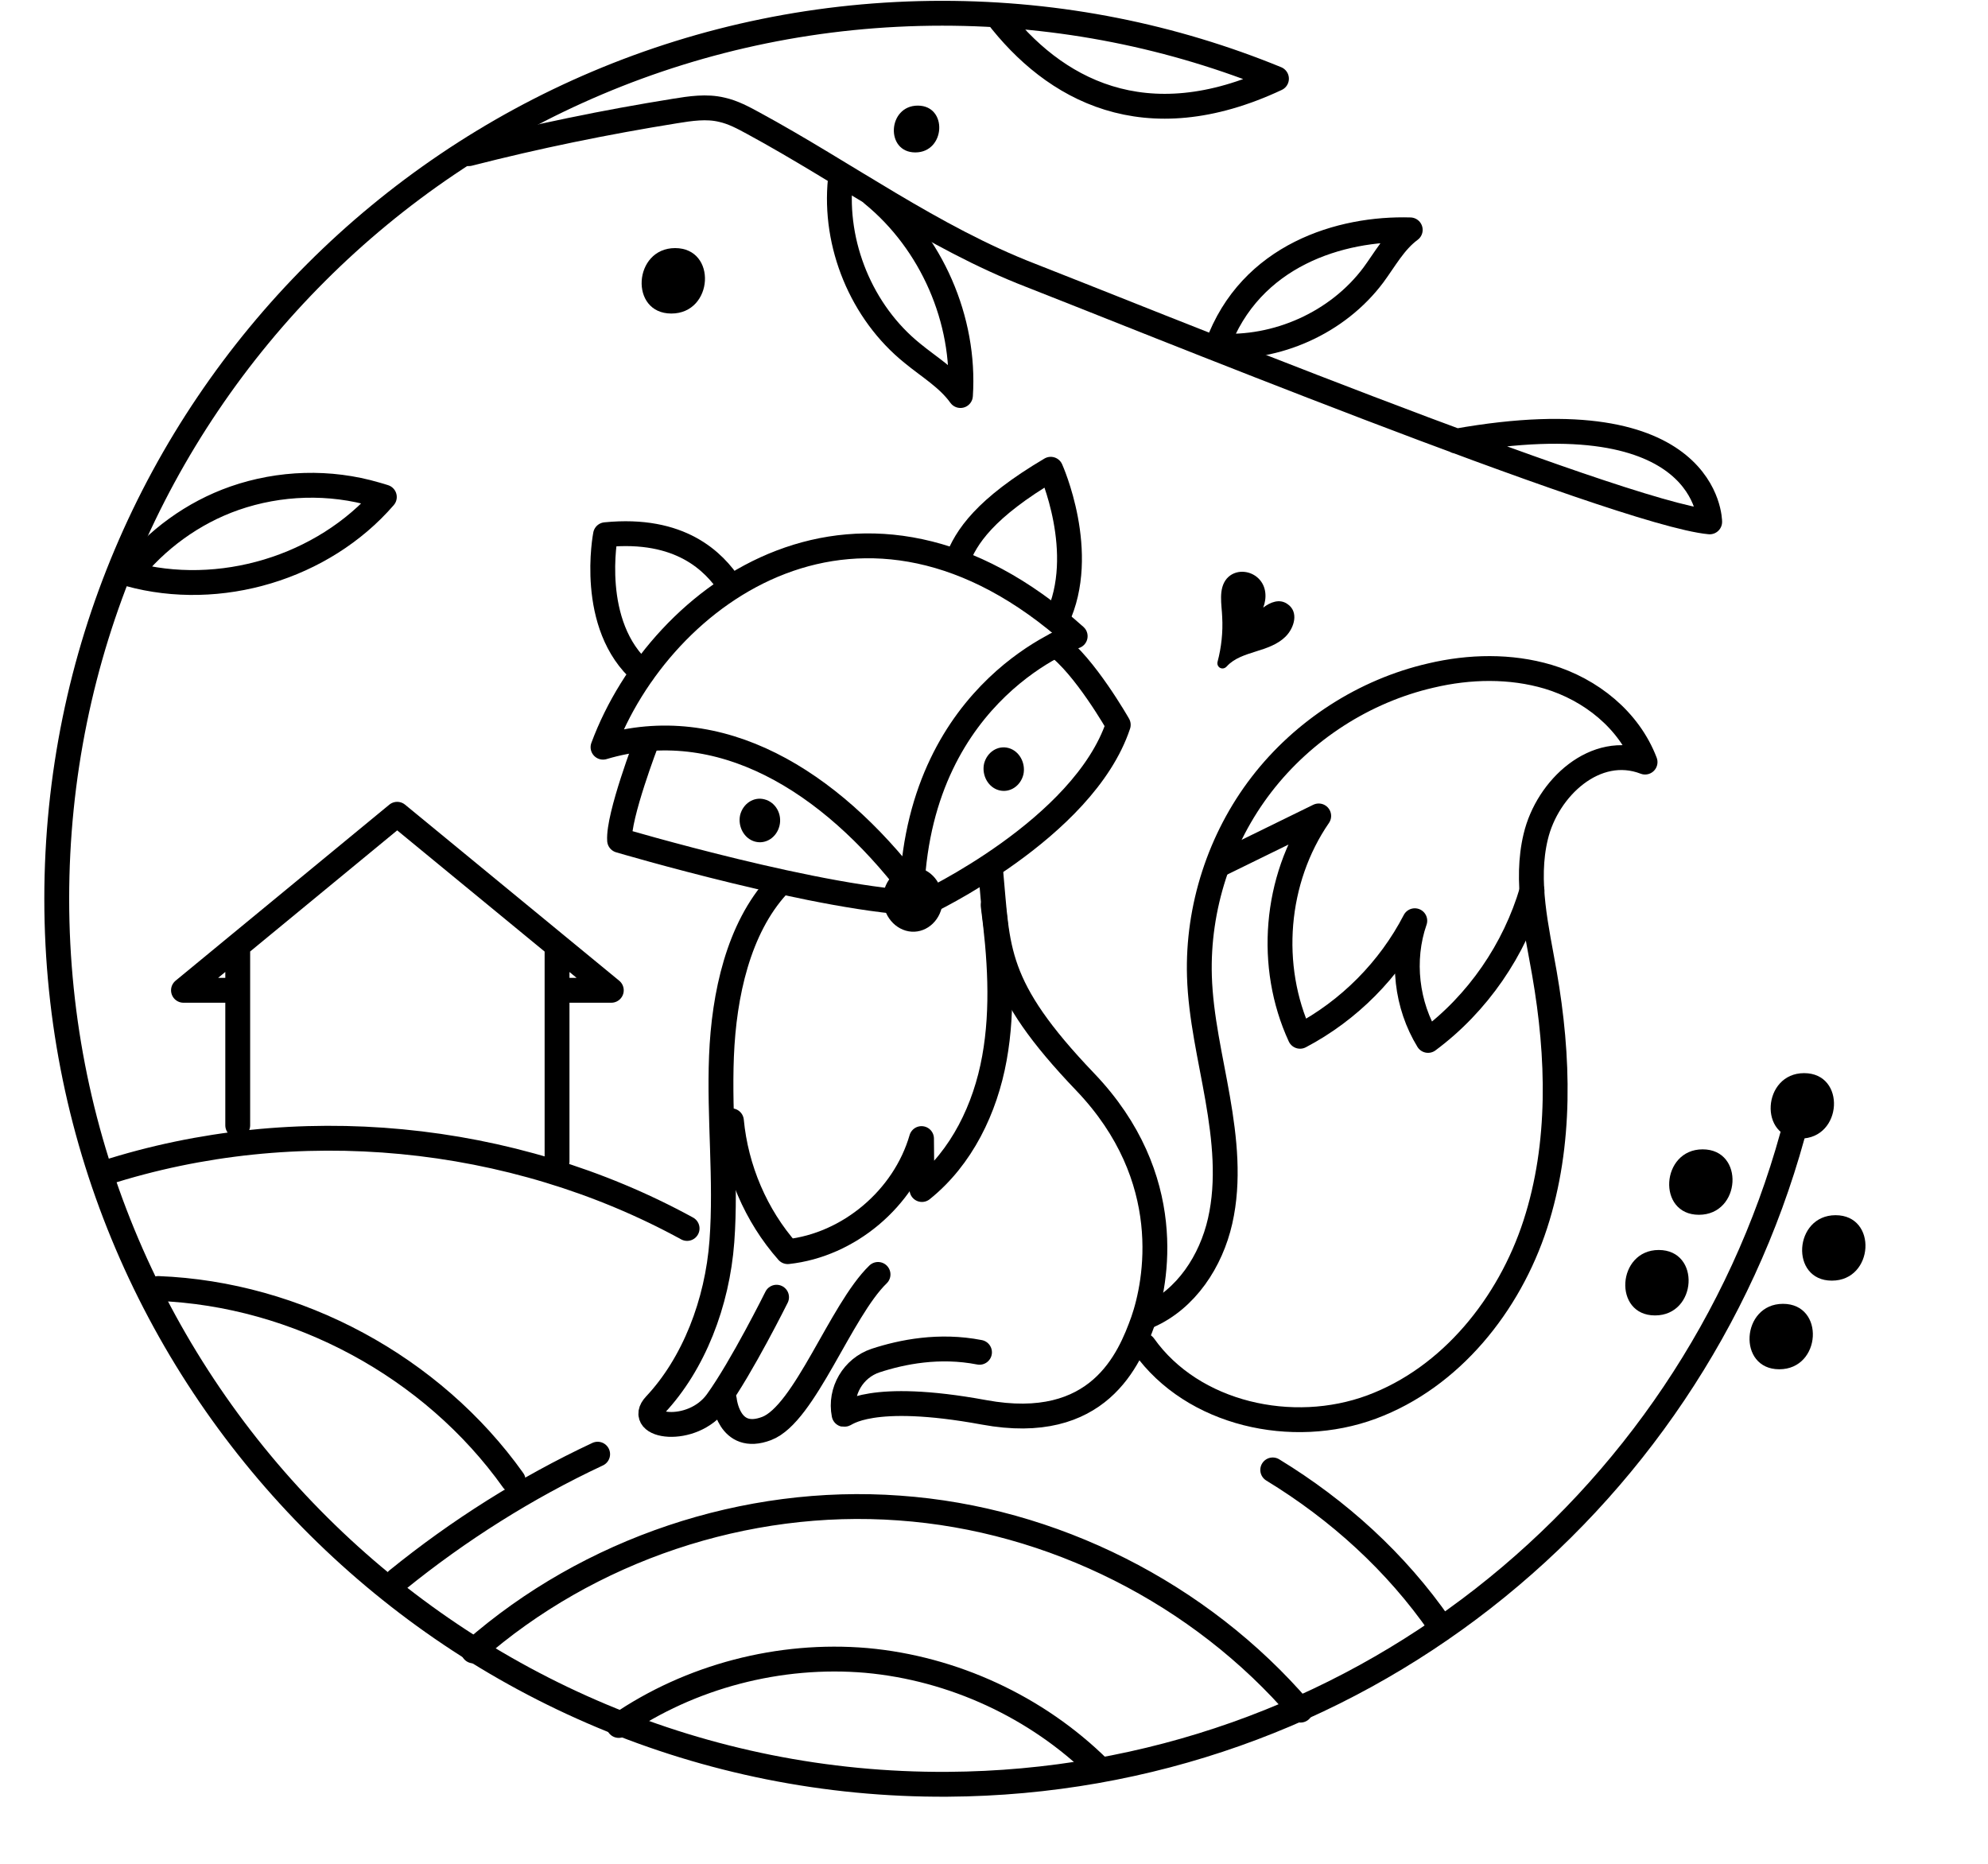
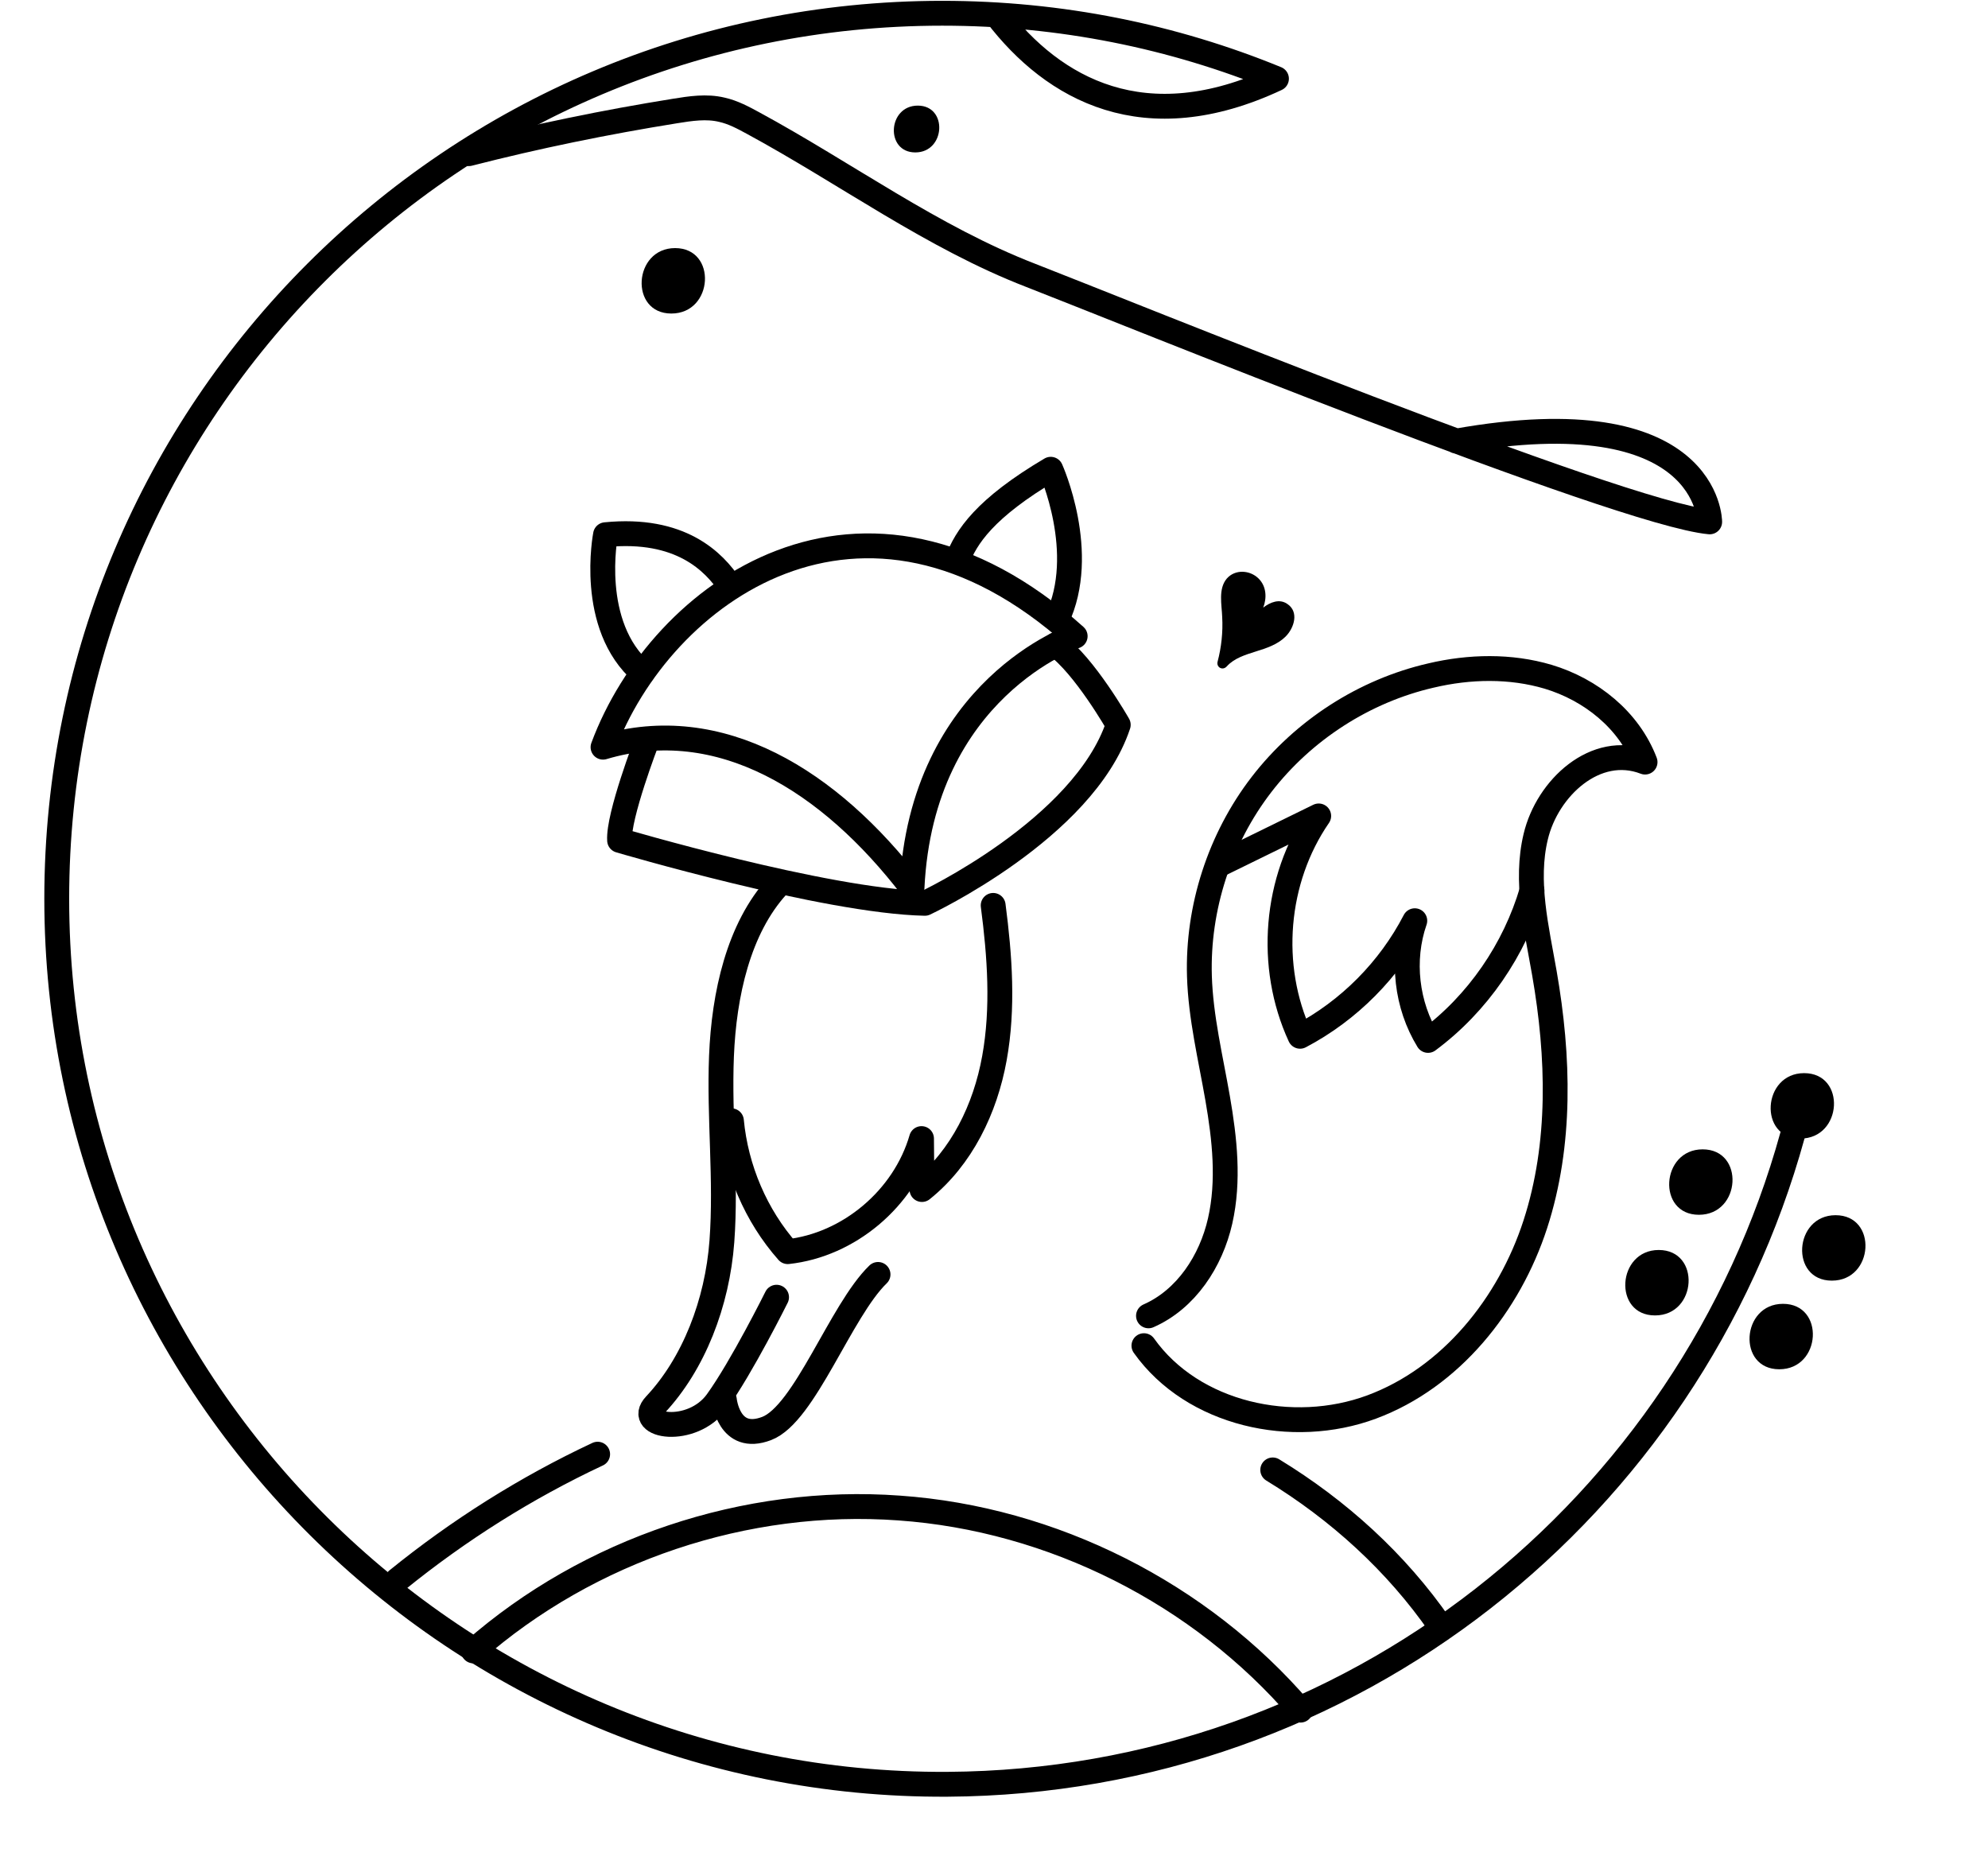
<svg xmlns="http://www.w3.org/2000/svg" viewBox="0 0 480 450" width="480" height="450">
  <title>svgviewer-output (9)</title>
  <style>		.s0 { fill: none;stroke: #000000;stroke-linecap: round;stroke-linejoin: round;stroke-width: 6 } 		.s1 { fill: #000000 } 		.s2 { fill: #000000;stroke: #000000;stroke-miterlimit:10;stroke-width: 1.9 } 	</style>
  <g>
    <path class="s0" d="m145.6 180.4c13.9-37.4 62.7-72.8 114-26.8 0 0-37.1 12.5-39.4 60.8-19.9-26-46.4-42.4-74.6-34z" />
    <path class="s0" d="m156.2 178.9c0 0-7 18.2-6.6 24 0 0 49.7 14.7 73.7 15.2 0 0 38.3-17.9 46.7-43.1 0 0-8.2-14.4-15.1-19.3m-23.8-20.3c2.1-5.7 6.7-12.7 22.6-22.1 0 0 9.1 20.2 1.5 36.2m-78.9-8c-3.9-5.9-12-14.2-30.1-12.4 0 0-4.3 21.9 8.9 33.3" />
-     <path class="s1" d="m227.4 219.1c-1 4.2-4.9 6.7-8.7 5.6-3.8-1.1-6.2-5.3-5.3-9.5 1-4.2 4.9-6.7 8.7-5.6 3.9 1.1 6.2 5.3 5.3 9.5zm-39.2-19.7c-0.7 2.8-3.3 4.5-5.9 3.8-2.6-0.7-4.2-3.6-3.6-6.4 0.7-2.8 3.3-4.5 5.9-3.8 2.7 0.7 4.3 3.6 3.6 6.4zm58.9-12.4c-0.7 2.8-3.3 4.5-5.9 3.8-2.6-0.7-4.2-3.6-3.6-6.4 0.7-2.8 3.3-4.5 5.9-3.8 2.6 0.7 4.2 3.6 3.6 6.4z" />
  </g>
-   <path class="s0" d="m239.2 210.3c1.8 19 0.6 27.7 22.8 50.9 22.2 23.2 17.2 48.5 14 57.7-3.3 9.2-10.7 27.2-38.4 22.1-27.7-5.1-33.4 0.6-33.8 0.5-1.1-5.6 2.2-11.2 7.6-13 6.4-2.1 15.4-3.9 25.1-2" />
  <path class="s0" d="m277.3 317.7c9.1-4 15.1-13.2 17.3-22.9 2.2-9.7 1.1-19.8-0.6-29.6-1.7-9.8-4.1-19.6-4.4-29.5-0.5-16.5 4.9-33.2 15-46.3 10.1-13.1 24.8-22.6 40.9-26.3 9.3-2.2 19.2-2.4 28.3 0.3 10.3 3.1 19.5 10.4 23.4 20.6-11.9-4.6-23.6 6.2-26.4 18-2.6 10.8 0.2 22.1 2.1 33 3.5 20.1 4.1 41.2-2.2 60.6-6.3 19.4-20.4 37-39.5 44.1-19.1 7.1-43.2 1.8-55-14.8" />
  <path class="s0" d="m369.9 215c-4.2 14.3-13.1 27.3-25.1 36.2-5.2-8.5-6.5-19.4-3.2-28.9-6.1 11.8-15.9 21.7-27.7 27.9-7.8-16.9-6.1-37.8 4.5-53.2-8.1 4-16.2 7.9-24.3 11.9m-106.4 5c-9.4 10.3-12.9 26.2-13.5 41.1-0.6 14.9 1.2 29.8 0.1 44.7-1.1 14.9-6.8 29.6-16.1 39.5-5 5.3 8.9 7.5 14.9-0.8 6-8.3 14.4-25.2 14.4-25.2" />
  <path class="s0" d="m239.8 218.6c1.6 12.2 2.5 24.8 0.3 36.9-2.2 12.2-7.9 24-17.5 31.7 0-4.1-0.1-8.2-0.1-12.3-4.2 14.5-17.6 25.7-32.3 27.3-7.7-8.7-12.5-20-13.6-31.6m35.4 37.1c-9 8.7-17.7 33.7-26.9 37.2-9.2 3.5-10.2-6.9-10.2-6.9" />
  <path class="s0" d="m307.3 354.9c15.9 9.7 29.8 22.3 40.4 37.6m-251.8-11c14.8-12 31.1-22.3 48.4-30.4m-30 47.5c27.9-24.5 65.8-37.2 102.8-34.5 37 2.6 72.7 20.6 96.9 48.8" />
-   <path class="s0" d="m149.4 416.6c17.3-11.9 38.9-17.5 59.8-15.7 20.9 1.9 41.1 11.2 56.1 26" />
  <path class="s0" d="m432.8 274.1c-24.8 89.9-106.4 156.1-204 156.7-118.2 0.7-215.1-95.6-215.1-213.8 0-118.1 95.7-213.8 213.8-213.8 28.6 0 55.8 5.6 80.7 15.8-31.8 14.9-53.8 2.6-67.6-15.4" />
  <path class="s1" d="m310.8 145.8c-1.9-1.3-4.1-0.4-5.8 0.9 0.9-2.3 0.8-5.1-1.1-7-2.1-2.1-5.7-2.3-7.7 0-2.1 2.5-1.2 6.3-1.1 9.3 0.2 3.6-0.2 7.3-1.1 10.7-0.4 1.4 1.2 2.3 2.2 1.2 1.8-2 4.5-2.8 7-3.6 2.6-0.8 5.3-1.7 7.2-3.6 2.1-2.1 3.3-6 0.4-7.9zm124.8 113.3c-10.1 0-11.1 15.8-0.9 15.8 10.2 0 11.1-15.8 0.9-15.8zm-24.5 18.4c-10.1 0-11.1 15.8-0.9 15.8 10.2 0 11.1-15.8 0.9-15.8zm32.1 15.9c-10.1 0-11.1 15.8-0.9 15.8 10.2 0 11.1-15.8 0.9-15.8zm-12.7 21.4c-10.1 0-11.1 15.8-0.9 15.8 10.2 0 11.1-15.8 0.9-15.8zm-30-13c-10.1 0-11.1 15.8-0.9 15.8 10.2 0 11.1-15.8 0.9-15.8zm-178.9-276.3c-7.3 0-7.9 11.3-0.6 11.3 7.3 0 7.9-11.3 0.6-11.3zm-58.6 34.4c-10.1 0-11.1 15.8-0.9 15.8 10.2 0 11.1-15.8 0.9-15.8z" />
  <path class="s0" d="m113.2 37.1c16.4-4.2 33-7.6 49.8-10.3 3.7-0.6 7.6-1.2 11.3-0.3 2.7 0.6 5.1 1.9 7.5 3.2 22.5 12.2 43.3 27.6 67.1 36.8 20.4 7.9 142.2 57.5 163.9 59.5 0 0 0-30.4-61.2-19.5" />
-   <path class="s0" d="m210.7 46.9c14.2 11.6 22.4 30.3 21.2 48.6-3-4.2-7.6-6.9-11.6-10.2-12.3-9.9-19-26.3-17.4-41.9m91 40.1c8-22 29.9-28.5 46.6-28-3.8 2.8-6.1 7.1-8.9 10.9-8.6 11.5-23.3 18.1-37.7 17.1zm-203.1 35.9c0.7 0.2 1.4 0.4 2 0.6-14.8 17.1-39.8 24.6-61.6 18.6 6.5-8.3 15.4-14.8 25.4-18.3 10.9-3.8 23-4.2 34.2-0.9zm-33.4 119.7h-13.1l51.6-42.5 51.7 42.5h-13.1m-77.1 32.6v-43.3m77.1 0v52m-109.2 2.8c46.1-14.8 98.2-9.8 140.6 13.4m-127.7 14.5c33.6 1.3 66.2 18.9 85.7 46.3" />
  <g>
    <path class="s1" d="m-196.4 583.4c-0.3-1-14.3-90.9-17.9-102.7-0.5-2.1 0.5-4.1 2.5-4.8 2.1-0.5 4.1 0.5 4.8 2.6 2.5 8.1 8.7 45.6 14.7 83.3 2.7-13.2 6.6-31.2 10-46.5 5.5-24.9 7.4-30.2 8.4-32.2 1-1.8 3.2-2.6 5.1-1.6 1.8 1 2.6 3.3 1.6 5.1-4 15.1-7.6 31.1-10.7 45.6-5.5 25.8-9.5 47.1-11.3 51.1-0.5 1.5-1.9 2.6-3.7 2.6-1.5 0.1-2.9-0.9-3.5-2.5zm67.7-9.8c-3-4.9-4.7-11.4-5.6-18.7-1.5-13.2-0.4-29 0.7-42.7 0.7-12.6 2.5-22.8 10.2-28.9 6.7-5.2 18.8-5.2 25.2 0.8 7.3 7 6.7 14.7 7.8 34.4 0.3 11.7 0.4 24.6-1 35.9-1.4 11.1-4.1 20.5-10 25.7-8.4 7.4-21.2 3.5-27.3-6.5zm30.1-23.6c1.1-11.3 0.7-23.2 0.5-31.3-1-17-0.1-23.6-5.6-29.1-3.2-3.2-11.4-3.2-15.3 0-5.5 4.3-6.5 12.9-7.1 23.2-0.7 18.4-2.6 46.3 3.8 56.9 3.8 6.5 11.5 8.8 15.8 4.8 5-4.5 7-15.9 7.9-24.5zm73.2 16.9c-1.2 9.1-5.8 17.7-14.2 17.7-12.9 0-21.9-19.7-16.9-33 1.6-4.8 8.9-2.1 7 2.6-3.2 8.7 3.8 24.9 10.9 22.7 2.6-0.8 4.7-4.9 5.8-11.3 2.9-16.6-1.1-23.9-11.7-36.4-9.3-10.3-15.7-21.3-14-35.1 1.5-11.5 10.9-18.3 22.7-16.4 11.8 2.2 14.6 11.3 10 22.1-1.9 4.7-8.9 1.8-7-2.7 1.6-4.1 1.9-7.3 1-9.1-2.1-4.3-12.5-4-16.4 0.1-3.4 3.8-4 10.7-1.4 19.1 6.3 22.6 30.1 24.5 24.2 59.7zm36.9-89.9c13.5-1.8 20.6-1.1 23.9 2.6 1.4 1.5 3 4.8 4 22.7 0.5 10 2.1 49.5 1.6 57.2-0.5 13.9-4.3 24.2-14.8 24.6-3.7 0-7-1.5-9.5-4.1-5.6-5.9-6.3-17.6-5.2-27.8 0.4-2.1 2.1-3.4 4.1-3.3 2 0.1 3.6 2.1 3.3 4.3-0.7 8.2-0.4 17.5 3.3 21.7 1.9 1.9 5.4 2.5 7.3 0.1 1.6-1.8 3.6-5.9 4-15.9 0.4-7.1-1.1-45.8-1.6-55.3-0.7-14.7-1.8-18.4-2.2-19.2-0.4-0.7-2.1-1.1-7.1-1-4 0.1-8 0.5-10 0.8-2.6 0.3-4.1-0.5-4.5-3.2-0.4-2.8 1.6-3.9 3.4-4.2zm61.3 100.6l0.7-94.4c0-2.9 2.5-5.4 5.4-5.4h26.8c2.1 0 3.8 1.6 3.8 3.7 0 2.2-1.8 3.8-3.8 3.8h-24.7l-0.3 30h14.2c2.1 0 3.8 1.6 3.8 3.7 0 2.2-1.8 3.8-3.8 3.8h-14.2l-0.4 52.2h25.6c2.1 0 3.7 1.6 3.7 3.7 0 2.1-1.6 3.8-3.7 3.8h-28c-2.8 0.2-5.1-2.2-5.1-4.9z" />
    <path class="s2" d="m155.9 517.3c-1.2-2-1.9-4.5-2.2-7.4-0.6-5.2-0.2-11.5 0.3-17 0.3-5 1-9.1 4-11.5 2.7-2.1 7.5-2.1 10 0.3 2.9 2.8 2.7 5.8 3.1 13.6 0.1 4.6 0.2 9.8-0.4 14.2-0.5 4.4-1.6 8.1-4 10.2-3.3 3.1-8.3 1.6-10.8-2.4zm12-9.4c0.4-4.5 0.3-9.2 0.2-12.4-0.4-6.8-0.1-9.4-2.2-11.6-1.3-1.3-4.5-1.3-6.1 0-2.2 1.7-2.6 5.1-2.8 9.2-0.3 7.3-1 18.4 1.5 22.6 1.5 2.6 4.6 3.5 6.3 1.9 1.9-1.7 2.7-6.2 3.1-9.7zm44.5-11.6c-2 2.7-5.9 4.1-9.3 4.5 0.1 9.1 0.1 19 0.1 19.2 0.1 1-0.8 1.5-1.5 1.5-0.8 0.1-1.4-0.5-1.5-1.5l-0.1-39.5c0-0.9 0.5-1.7 1.4-2 2.8-0.7 5.8-0.7 8.1 0.7 1.9 1.1 3.1 2.9 3.8 5.3 1 4.3 1.2 8.7-1 11.8zm-2-11.1c-1-3.7-3.8-4.8-7.4-4v16.6c3.3-0.4 5.6-1.4 6.8-3.2 1.5-2 1.7-5.2 0.6-9.4zm-56.1 100.9c-0.7-0.6-1-1.5-0.8-2.6 0.2-0.8 0.5-4.1 0.5-17.5-0.1-8-0.2-16.2-0.3-19.4 0-1.6 1-2.5 2.5-2.9 2-0.5 4.8 0 6.8 1.5 7.3 5.2 8.7 24 4.3 33-1.6 3.4-4 6.1-6.8 7.6-1.4 0.8-2.8 1.1-3.9 1.1-0.9 0-1.7-0.3-2.3-0.8zm5.7-3.5c1.5-1 3.5-2.9 5-6.5 3.4-7.9 1.9-24.5-3.7-28.5-1.7-1.3-3.4-1.2-4.6-1 0.1 3.3 0.2 11.4 0.3 19.3 0.1 13.6-0.5 17.5-0.5 18 0 0.6 1.9-0.2 3.5-1.3zm38.8 1.8l0.3-37.5c0-1.1 1-2.1 2.1-2.1h10.6c0.8 0 1.5 0.7 1.5 1.5 0 0.9-0.7 1.5-1.5 1.5h-9.8l-0.1 11.9h5.6c0.8 0 1.5 0.7 1.5 1.5 0 0.9-0.7 1.5-1.5 1.5h-5.6l-0.2 20.7h10.2c0.8 0 1.5 0.7 1.5 1.5 0 0.8-0.7 1.5-1.5 1.5h-11.1c-1.1 0-2-0.9-2-2z" />
-     <path class="s1" d="m271.7 583.4c-0.3-1-14.3-90.9-17.9-102.7-0.5-2.1 0.5-4.1 2.5-4.8 2.1-0.5 4.1 0.5 4.8 2.6 2.5 8.1 8.7 45.6 14.7 83.3 2.7-13.2 6.6-31.2 10-46.5 5.5-24.9 7.4-30.2 8.4-32.2 1-1.8 3.2-2.6 5.1-1.6 1.8 1 2.6 3.3 1.6 5.1-4 15.1-7.6 31.1-10.7 45.6-5.5 25.8-9.5 47.1-11.3 51.1-0.5 1.5-1.9 2.6-3.7 2.6-1.5 0.1-2.9-0.9-3.5-2.5zm61.3-5.8l0.7-94.4c0-2.9 2.5-5.4 5.4-5.4h26.8c2.1 0 3.8 1.6 3.8 3.7 0 2.2-1.8 3.8-3.8 3.8h-24.6l-0.3 30h14.2c2.1 0 3.8 1.6 3.8 3.7 0 2.2-1.8 3.8-3.8 3.8h-14.2l-0.4 52.2h25.6c2.1 0 3.7 1.6 3.7 3.7 0 2.1-1.6 3.8-3.7 3.8h-28c-2.8 0.2-5.2-2.2-5.2-4.9zm69 2.7c-0.3-1.1-0.3-3.7-0.5-9.5 0-5.2 0.1-12.6 0.4-21.9 1.1-45.8 1.4-42.3-0.3-67.8-0.1-2.1 1.2-4 3.3-4.3 2.1-0.3 4.1 1.2 4.3 3.3 1.8 27.8 1.1 41.6 0.3 66.3-0.5 18.8-0.3 30-0.3 30 5.8 0 17.7-0.5 25.3-1 2.1-0.1 3.8 1.4 4 3.6 0.1 2.1-1.5 3.8-3.6 4-4.8 0.3-24.3 1-29.1 1-0.9-0.1-3.1-0.6-3.8-3.7zm106.4-54.4c-0.4 12.4-1.2 23-2.6 31.3-1.9 11.3-4.5 18.7-8.2 22.7-2.1 2.5-4.9 3.7-7.7 3.7-2.6 0-5.1-1-7.3-3.2-3.7-3.7-6.6-11-8.7-22.3-1.5-8.4-2.6-19.1-3.2-31.6-1.1-21.3-0.4-40.5-0.4-41.4 0-1.9 1.8-3.6 3.8-3.4 2.1 0.1 3.7 1.5 3.7 3.6 0 0.8-0.7 19.9 0.4 40.8 0.5 12.2 1.6 22.5 3 30.7 1.1 5.4 3.2 14.8 6.6 18.3 1.5 1.4 2.7 1.4 4.1-0.3 1.8-1.9 4.3-6.9 6.2-18.8 1.4-8.1 2.2-18.3 2.6-30.4 0.7-20.8-0.3-40-0.3-40.1-0.1-2.1 1.5-3.8 3.6-4 2.1-0.1 3.8 1.5 4 3.6 0.2 0.1 1.1 19.6 0.4 40.8zm78 52c-2.7-8.7-7.8-29-10.2-39.2-2.9 9.3-6.9 23.4-11.4 39.9-1.2 4.3-7.6 3.6-7.8-0.8-1.4-26.4-5.8-50.4-9.2-66-3.8-16.8-7.3-27.5-7.3-27.6-0.7-1.9 0.4-4.1 2.3-4.8 2.1-0.6 4.1 0.4 4.8 2.5 0.1 0.4 3.6 11.1 7.4 28.3 2.7 11.8 5.9 28.3 7.8 47.1 5.5-19.1 8.9-30.8 10.3-33.5 0.7-1.6 2.2-2.6 3.7-2.6 1.5 0 2.9 1 3.4 2.7 0.4 1.2 9.9 40.1 11.4 45.8 1.4-7.6 3.3-20.1 6.3-40.7 3.6-24.1 6.7-46.9 6.9-47.8 0.3-2.1 2.2-3.6 4.3-3.3 2.1 0.3 3.4 2.2 3.2 4.3-0.1 1-3.4 24.7-7 49.3-2.2 14.8-3.8 25.4-5.1 33.1-1.1 7.1-1.8 12-2.7 15-1.1 3.3-2.5 4.5-5.4 4.5-2.9 0-4.1-1.1-5.7-6.2zm57.5-0.3l0.7-94.4c0-2.9 2.5-5.4 5.4-5.4h26.8c2.1 0 3.8 1.6 3.8 3.7 0 2.2-1.8 3.8-3.8 3.8h-24.6l-0.3 30h14.2c2.1 0 3.8 1.6 3.8 3.7 0 2.2-1.8 3.8-3.8 3.8h-14.2l-0.4 52.2h25.6c2.1 0 3.7 1.6 3.7 3.7 0 2.1-1.6 3.8-3.7 3.8h-28c-2.8 0.2-5.2-2.2-5.2-4.9z" />
  </g>
</svg>